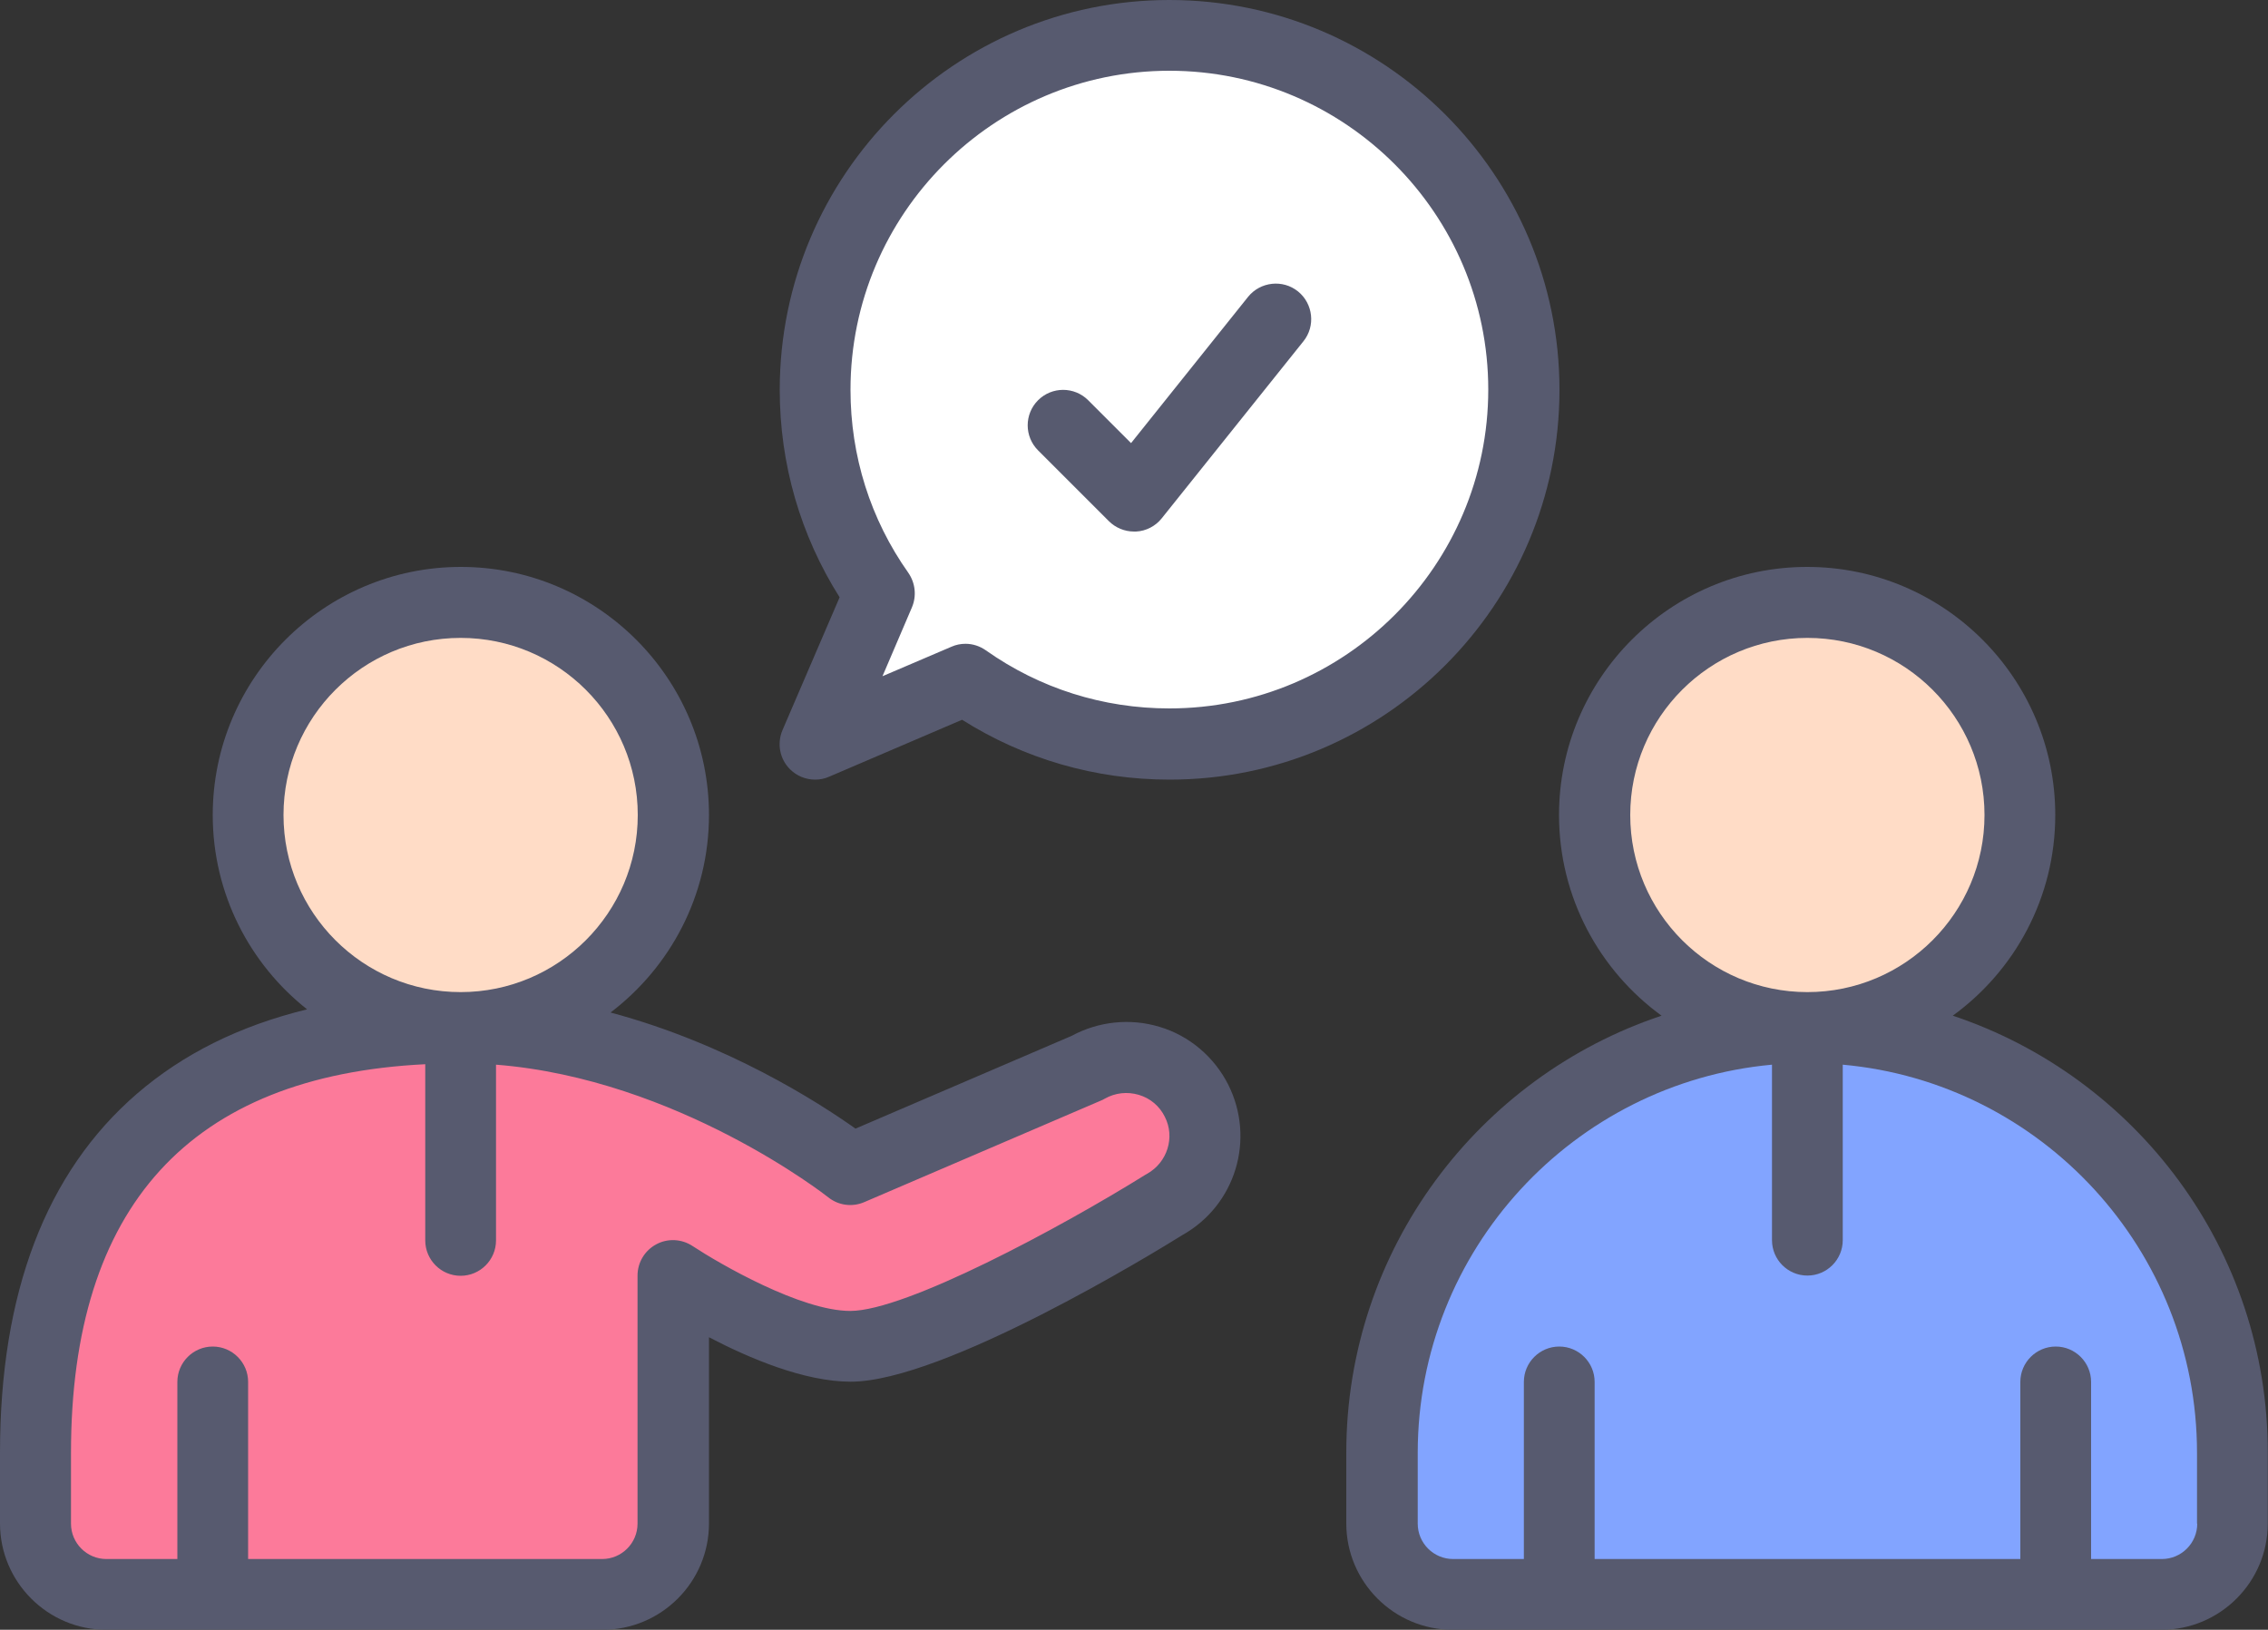
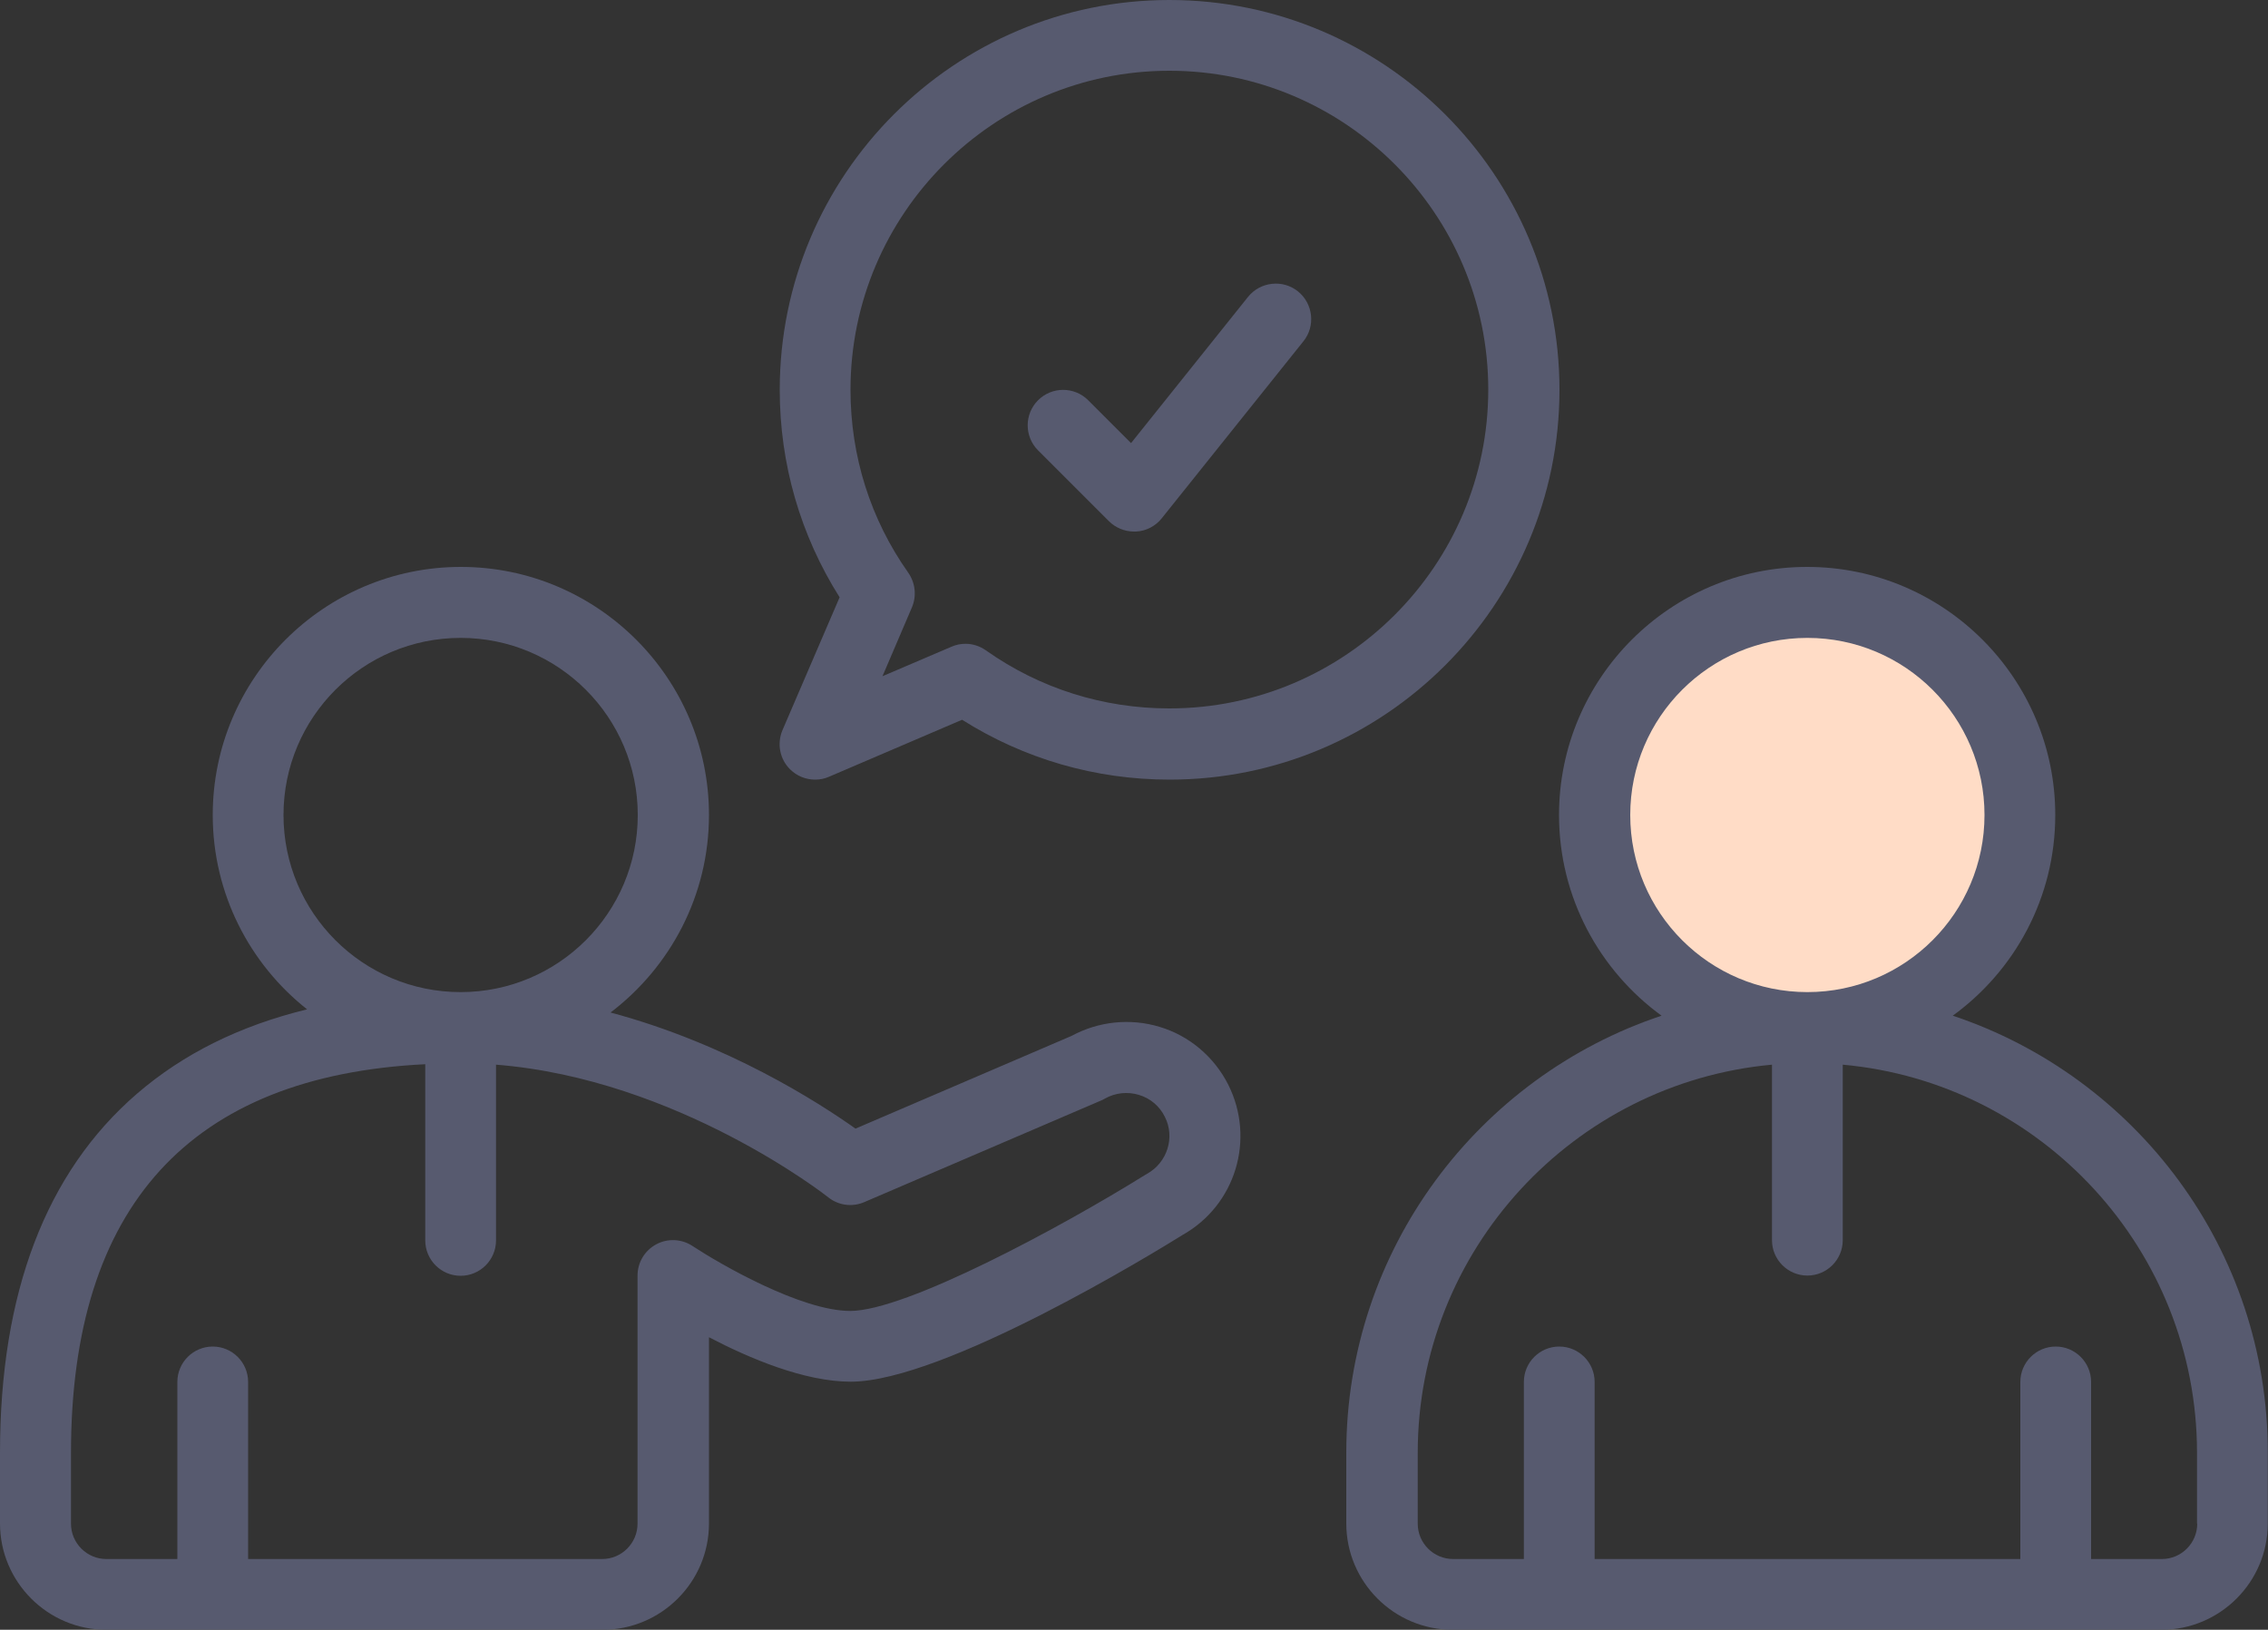
<svg xmlns="http://www.w3.org/2000/svg" height="718.7" preserveAspectRatio="xMidYMid meet" version="1.0" viewBox="0.0 0.0 1000.0 718.7" width="1000.0" zoomAndPan="magnify">
  <rect x="0.0" y="0.0" width="1000.0" height="718.7" fill="#333333" stroke="none" />
  <g>
    <g id="change1_1">
-       <path d="M515.6,15.6c-86.3,0-156.2,70-156.2,156.2c0,33.5,10.5,64.5,28.4,89.9l-28.4,66.4l66.4-28.4 c25.4,17.9,56.4,28.4,89.9,28.4c86.3,0,156.2-70,156.2-156.2S601.9,15.6,515.6,15.6z" fill="#fff" />
-     </g>
+       </g>
    <g id="change2_1">
-       <path d="M796.9,453.1c-103.6,0-187.5,83.9-187.5,187.5v31.2c0,17.3,14,31.2,31.2,31.2h312.5c17.3,0,31.2-14,31.2-31.2 v-31.2C984.4,537.1,900.4,453.1,796.9,453.1z" fill="#82a4ff" />
-     </g>
+       </g>
    <g id="change3_1">
-       <path d="M527.6,485.4c-8.9-17.8-30.9-24.5-48.2-14.6L375,515.6c0,0-78.1-62.5-171.9-62.5 C99.6,453.1,15.6,500,15.6,640.6v31.2c0,17.3,14,31.2,31.2,31.2h218.7c17.3,0,31.2-14,31.2-31.2V562.5c0,0,46.9,31.2,78.1,31.2 c38,0,138.4-62.5,138.4-62.5C529.6,522.2,535.9,502,527.6,485.4L527.6,485.4z" fill="#fc7a9a" />
-     </g>
+       </g>
    <g id="change4_1">
-       <circle cx="203.1" cy="359.4" fill="#ffdcc6" r="93.8" />
-     </g>
+       </g>
    <g id="change4_2">
      <circle cx="796.9" cy="359.4" fill="#ffdcc6" r="93.8" />
    </g>
  </g>
  <g fill="#575a6f" id="change5_1">
    <path d="M861,447.9c27.4-19.9,45.2-52.1,45.2-88.5c0-60.3-49.1-109.4-109.4-109.4s-109.4,49.1-109.4,109.4 c0,36.4,17.9,68.6,45.2,88.5c-80.7,26.9-139,103.1-139,192.7v31.2c0,25.8,21,46.9,46.9,46.9h312.5c25.8,0,46.9-21,46.9-46.9v-31.2 C1000,551,941.7,474.8,861,447.9z M718.8,359.4c0-43.1,35-78.1,78.1-78.1s78.1,35,78.1,78.1s-35,78.1-78.1,78.1 S718.8,402.5,718.8,359.4z M968.8,671.9c0,8.6-7,15.6-15.6,15.6h-31.2v-78.1c0-8.6-7-15.6-15.6-15.6s-15.6,7-15.6,15.6v78.1H703.1 v-78.1c0-8.6-7-15.6-15.6-15.6s-15.6,7-15.6,15.6v78.1h-31.2c-8.6,0-15.6-7-15.6-15.6v-31.2c0-89.5,68.8-163.2,156.2-171.2v77.4 c0,8.6,7,15.6,15.6,15.6s15.6-7,15.6-15.6v-77.4c87.5,7.9,156.2,81.7,156.2,171.2V671.9z" />
    <path d="M541.6,478.4c-6.2-12.3-17.2-21.7-30.4-25.6c-12.9-3.9-26.9-2.4-38.7,4l-95.3,40.9 c-16.2-11.5-56.4-37.4-108-51.2c26.3-20,43.4-51.6,43.4-87.1c0-60.3-49.1-109.4-109.4-109.4S93.8,299.1,93.8,359.4 c0,34.7,16.3,65.7,41.6,85.7c-29.6,7.2-54.6,19.6-75,37.2C20.3,516.9,0,570.1,0,640.6v31.2c0,25.8,21,46.9,46.9,46.9h218.8 c25.8,0,46.9-21,46.9-46.9v-82.1c17.8,9.3,42.1,19.6,62.5,19.6c40.9,0,134.3-57.2,146.3-64.7C544.7,531.5,553.6,502.5,541.6,478.4 L541.6,478.4L541.6,478.4z M125,359.4c0-43.1,35-78.1,78.1-78.1s78.1,35,78.1,78.1s-35,78.1-78.1,78.1S125,402.5,125,359.4z M505.8,517.6c-0.2,0.1-0.4,0.3-0.7,0.4c-37.4,23.3-105.8,60.1-130.2,60.1c-21.7,0-57.5-20.7-69.5-28.6c-4.8-3.2-11-3.5-16-0.8 c-5.1,2.7-8.3,8-8.3,13.8v109.4c0,8.6-7,15.6-15.6,15.6H109.4v-78.1c0-8.6-7-15.6-15.6-15.6s-15.6,7-15.6,15.6v78.1H46.9 c-8.6,0-15.6-7-15.6-15.6v-31.2c0-108.7,52.6-166.3,156.2-171.4v77.7c0,8.6,7,15.6,15.6,15.6s15.6-7,15.6-15.6v-77.5 c80,6.3,145.8,57.9,146.5,58.5c4.5,3.6,10.6,4.4,15.9,2.1l104.4-44.8c0.5-0.2,1.1-0.5,1.6-0.8c4.6-2.6,9.9-3.2,15-1.7 c5.1,1.5,9.2,5,11.5,9.7C518.2,501.5,514.7,512.6,505.8,517.6L505.8,517.6z" />
    <path d="M345,322c-2.5,5.9-1.2,12.7,3.3,17.2c3,3,7,4.6,11.1,4.6c2.1,0,4.2-0.4,6.2-1.3l58.6-25.1 c27.4,17.3,58.8,26.4,91.5,26.4c94.8,0,171.9-77.1,171.9-171.9S610.4,0,515.6,0S343.8,77.1,343.8,171.9c0,32.7,9.1,64.1,26.4,91.5 L345,322L345,322z M515.6,31.2c77.5,0,140.6,63.1,140.6,140.6s-63.1,140.6-140.6,140.6c-29.2,0-57.1-8.8-80.9-25.6 c-2.7-1.9-5.8-2.9-9-2.9c-2.1,0-4.2,0.4-6.2,1.3l-30.4,13l13-30.4c2.1-5,1.5-10.7-1.6-15.2C383.8,229,375,201.1,375,171.9 C375,94.3,438.1,31.2,515.6,31.2L515.6,31.2z" />
    <path d="M488.9,229.8c2.9,2.9,6.9,4.6,11.1,4.6c0.3,0,0.6,0,0.9,0c4.4-0.2,8.6-2.4,11.3-5.8l62.5-78.1 c5.4-6.7,4.3-16.6-2.4-22c-6.7-5.4-16.6-4.3-22,2.4l-51.6,64.5l-18.9-18.9c-6.1-6.1-16-6.1-22.1,0c-6.1,6.1-6.1,16,0,22.1 L488.9,229.8z" />
  </g>
</svg>